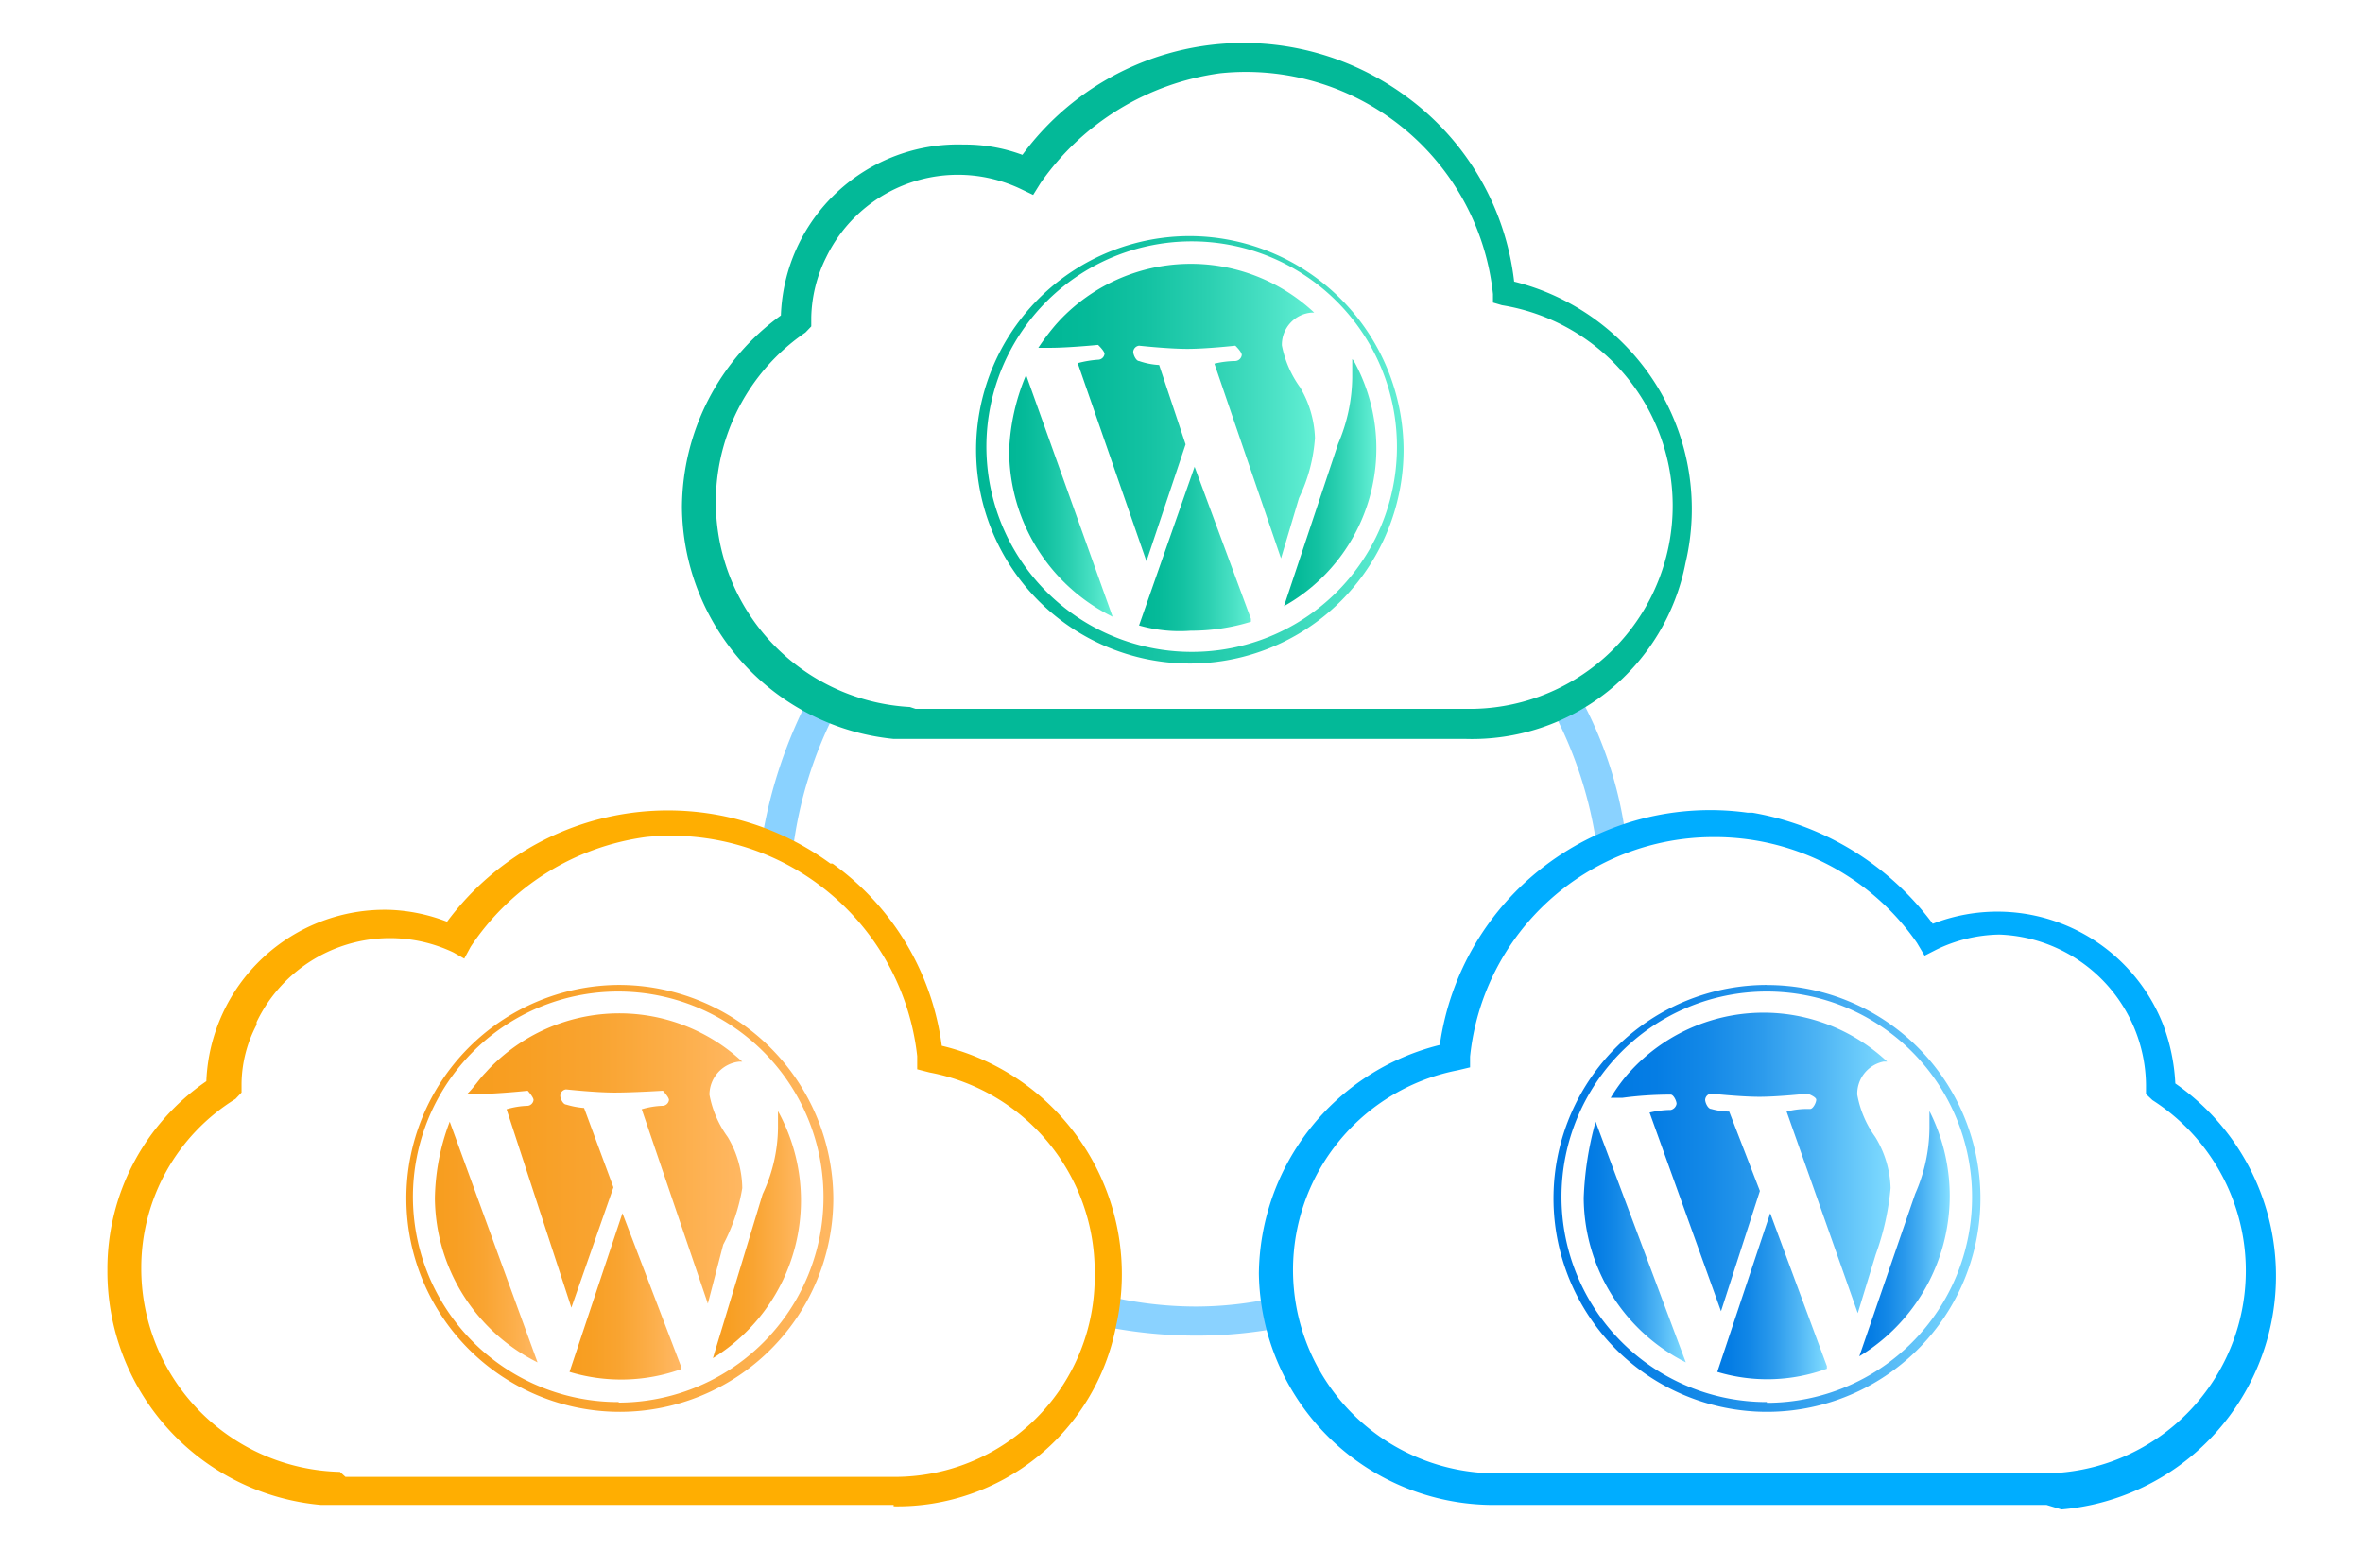
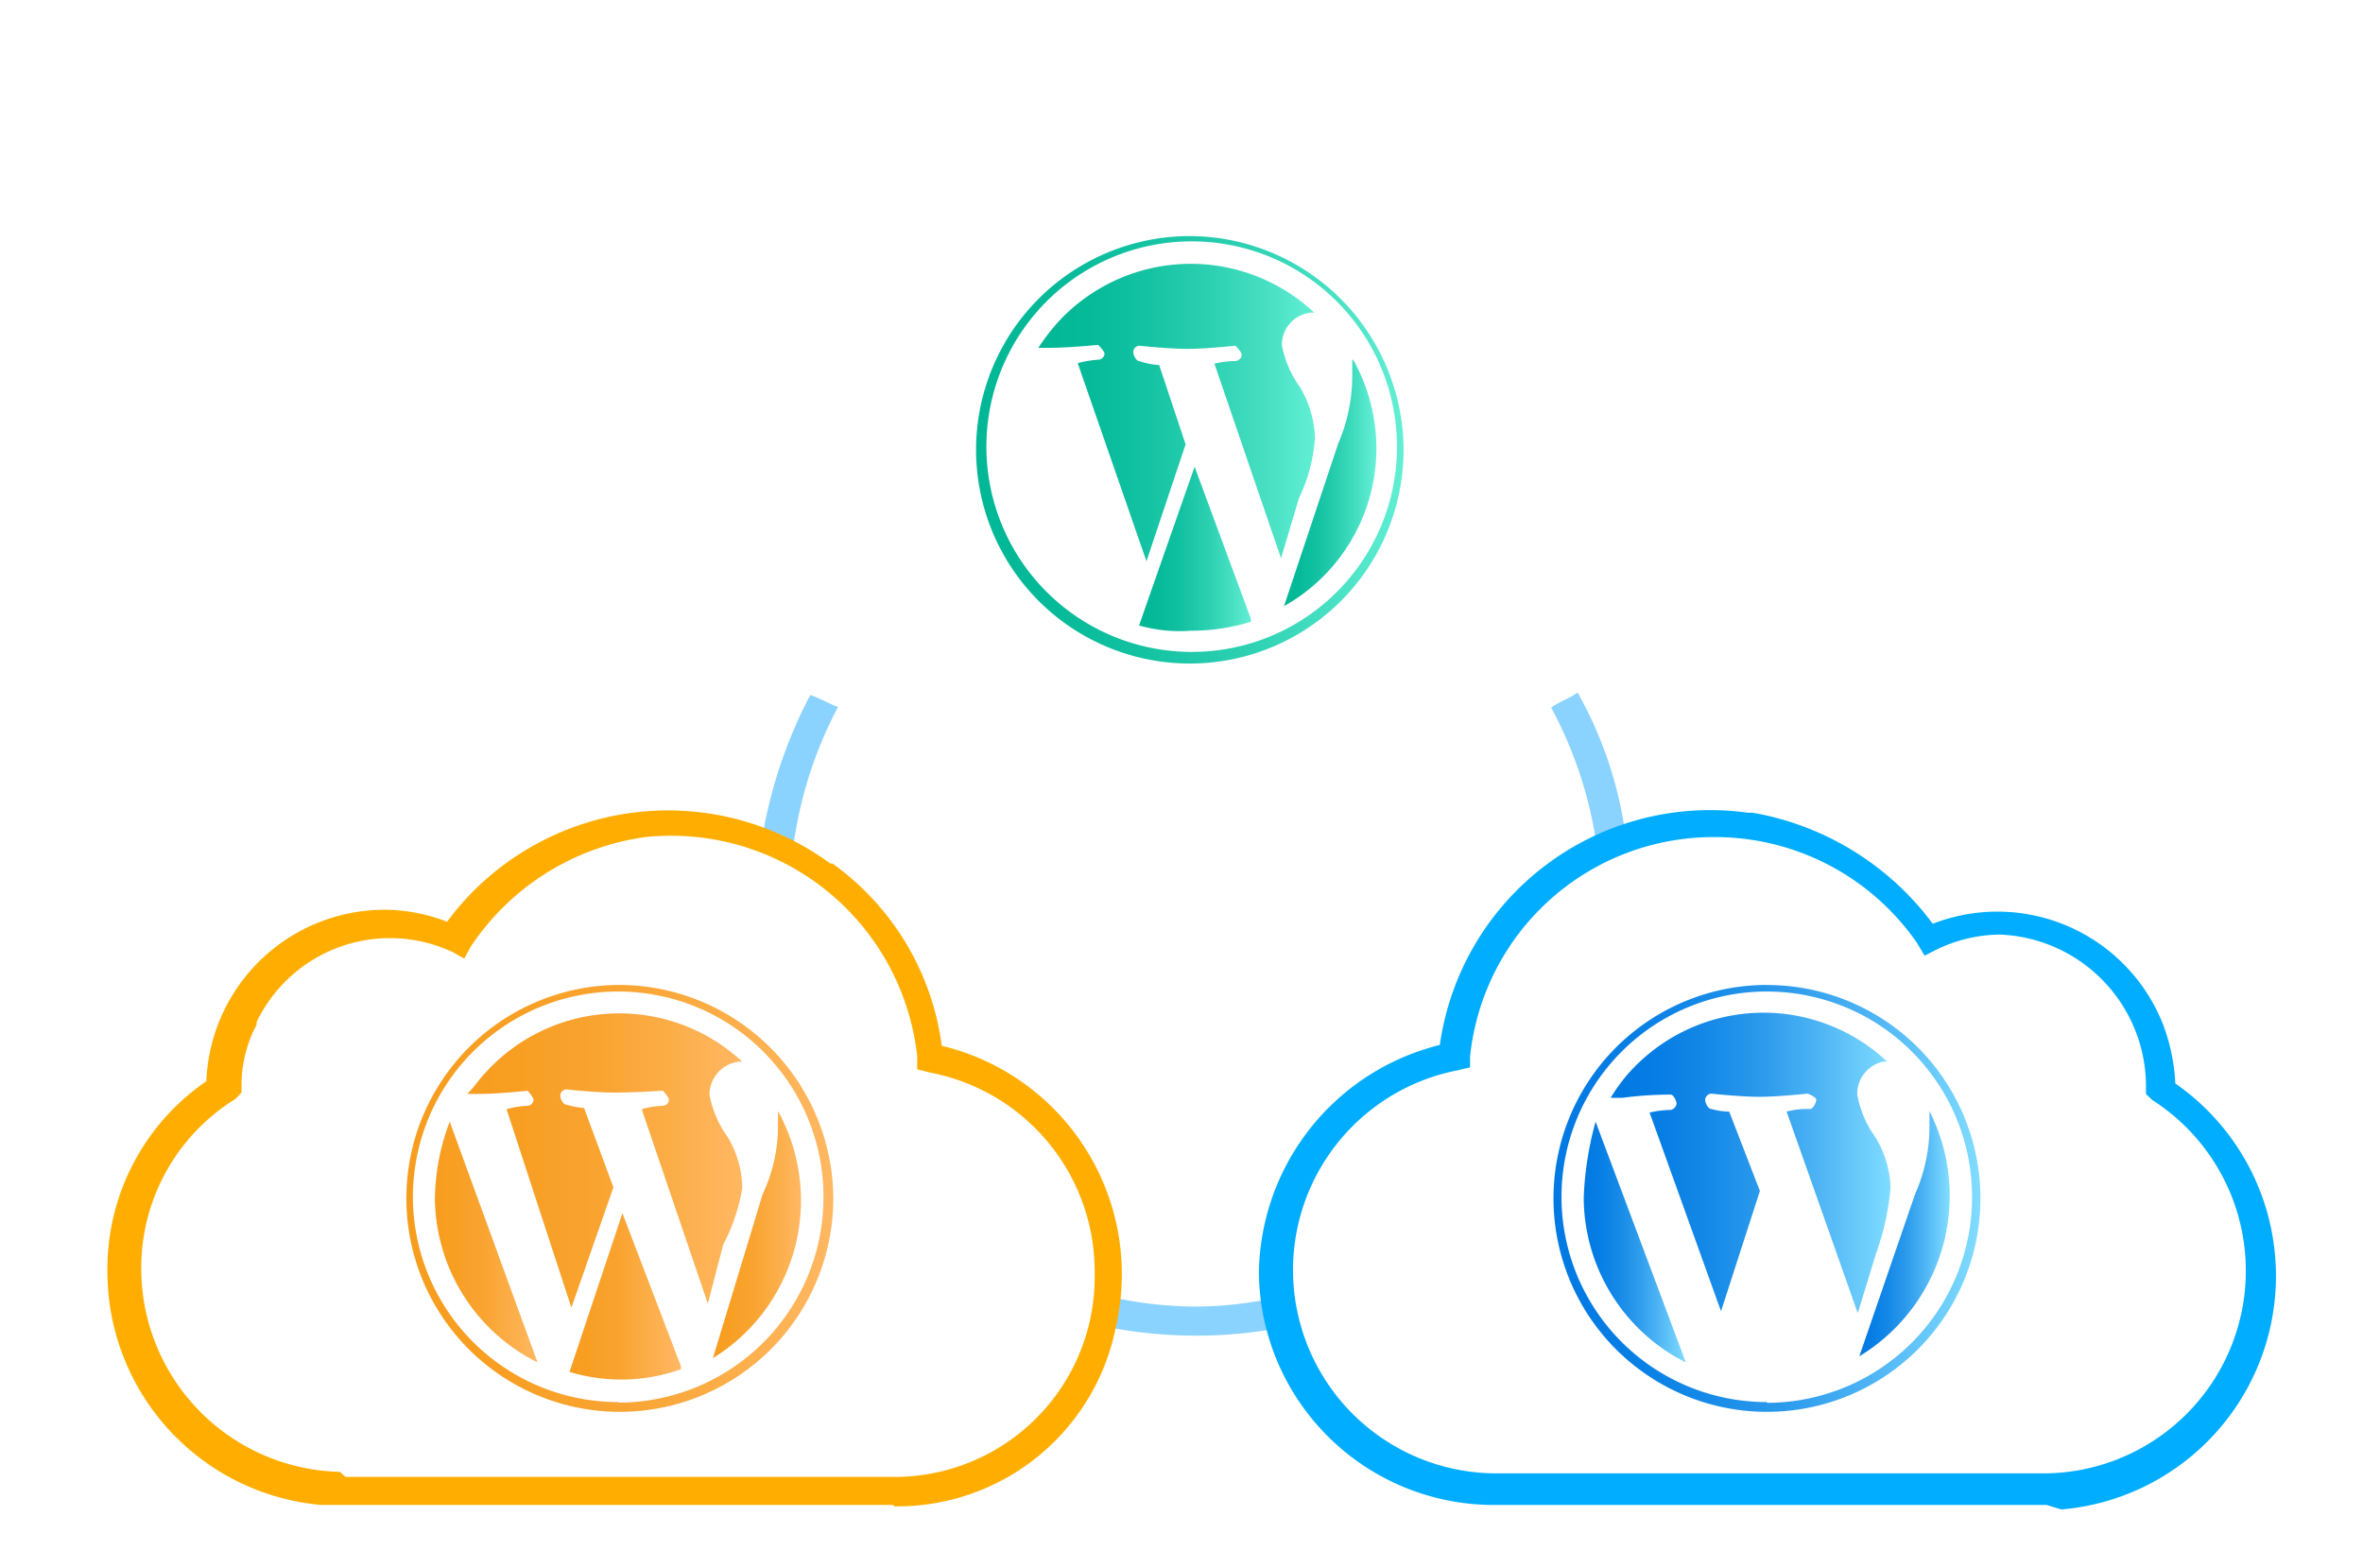
<svg xmlns="http://www.w3.org/2000/svg" xmlns:xlink="http://www.w3.org/1999/xlink" width="110" height="73" viewBox="0 0 110 73">
  <defs>
    <linearGradient id="linear-gradient" x1="-0.023" y1="-161.114" x2="0.984" y2="-161.114" gradientUnits="objectBoundingBox">
      <stop offset="0" stop-color="#0079e3" />
      <stop offset="0.16" stop-color="#057de4" />
      <stop offset="0.34" stop-color="#1388e7" />
      <stop offset="0.54" stop-color="#2b9aec" />
      <stop offset="0.74" stop-color="#4cb3f4" />
      <stop offset="0.96" stop-color="#76d4fd" />
      <stop offset="1" stop-color="#80dbff" />
    </linearGradient>
    <linearGradient id="linear-gradient-2" x1="0.003" y1="-128.478" x2="0.992" y2="-128.478" xlink:href="#linear-gradient" />
    <linearGradient id="linear-gradient-3" x1="-0.041" y1="-234.433" x2="0.986" y2="-234.433" xlink:href="#linear-gradient" />
    <linearGradient id="linear-gradient-4" x1="-0.029" y1="-158.083" x2="0.977" y2="-158.083" xlink:href="#linear-gradient" />
    <linearGradient id="linear-gradient-5" x1="-0.007" y1="-90.416" x2="0.994" y2="-90.416" xlink:href="#linear-gradient" />
    <linearGradient id="linear-gradient-6" x1="-0.021" y1="-161.114" x2="0.987" y2="-161.114" gradientUnits="objectBoundingBox">
      <stop offset="0" stop-color="#f79d1e" />
      <stop offset="0.22" stop-color="#f89f23" />
      <stop offset="0.49" stop-color="#f9a431" />
      <stop offset="0.77" stop-color="#fcae49" />
      <stop offset="1" stop-color="#ffb761" />
    </linearGradient>
    <linearGradient id="linear-gradient-7" x1="-0.016" y1="-131.133" x2="0.988" y2="-131.133" xlink:href="#linear-gradient-6" />
    <linearGradient id="linear-gradient-8" x1="-0.05" y1="-234.002" x2="0.964" y2="-234.002" xlink:href="#linear-gradient-6" />
    <linearGradient id="linear-gradient-9" x1="-0.054" y1="-156.901" x2="0.976" y2="-156.901" xlink:href="#linear-gradient-6" />
    <linearGradient id="linear-gradient-10" x1="-0.009" y1="-90.417" x2="0.991" y2="-90.417" xlink:href="#linear-gradient-6" />
    <linearGradient id="linear-gradient-11" x1="-0.026" y1="-154.234" x2="0.974" y2="-154.234" gradientUnits="objectBoundingBox">
      <stop offset="0" stop-color="#00b796" />
      <stop offset="0.18" stop-color="#05ba99" />
      <stop offset="0.39" stop-color="#13c2a2" />
      <stop offset="0.62" stop-color="#2bd0b1" />
      <stop offset="0.86" stop-color="#4ce2c6" />
      <stop offset="1" stop-color="#62efd4" />
    </linearGradient>
    <linearGradient id="linear-gradient-12" x1="-0.004" y1="-124.707" x2="0.996" y2="-124.707" xlink:href="#linear-gradient-11" />
    <linearGradient id="linear-gradient-13" x1="-0.007" y1="-227.678" x2="1.002" y2="-227.678" xlink:href="#linear-gradient-11" />
    <linearGradient id="linear-gradient-14" x1="-0.02" y1="-150.814" x2="0.971" y2="-150.814" xlink:href="#linear-gradient-11" />
    <linearGradient id="linear-gradient-15" x1="0.001" y1="-86.8" x2="1.001" y2="-86.8" xlink:href="#linear-gradient-11" />
  </defs>
  <g id="Group_2381" data-name="Group 2381" transform="translate(-1276 -1253)">
    <rect id="Rectangle_509" data-name="Rectangle 509" width="110" height="73" transform="translate(1276 1253)" fill="none" />
    <g id="_82dark-back-01_1_" data-name="82dark-back-01 (1)" transform="translate(1281 1255)">
      <path id="Path_15024" data-name="Path 15024" d="M58.053,31.263a18.619,18.619,0,0,0-2.241-6.723c-.406.283-.837.406-1.231.7a19.222,19.222,0,0,1,2.143,6.613,13.866,13.866,0,0,1,1.33-.591Z" transform="translate(12.629 5.705)" fill="#8ad2ff" />
      <path id="Path_15025" data-name="Path 15025" d="M26.181,31.858a19.308,19.308,0,0,1,2.106-6.674c-.419-.135-.825-.406-1.293-.554a22.165,22.165,0,0,0-2.253,6.736A5.541,5.541,0,0,0,26.181,31.858Z" transform="translate(5.725 5.726)" fill="#8ad2ff" />
-       <path id="Path_15026" data-name="Path 15026" d="M45.7,47.4a17.03,17.03,0,0,1-3.78.431,18.028,18.028,0,0,1-3.867-.431,4.827,4.827,0,0,1-.283,1.379,21.857,21.857,0,0,0,4.2.406,20.867,20.867,0,0,0,4.1-.407A7.536,7.536,0,0,1,45.7,47.4Z" transform="translate(8.739 10.994)" fill="#8ad2ff" />
-       <path id="Path_15027" data-name="Path 15027" d="M58.206,32.378H31.571A10.935,10.935,0,0,1,21.72,21.591a11.082,11.082,0,0,1,4.605-8.928,8.25,8.25,0,0,1,8.509-7.955,7.659,7.659,0,0,1,2.734.48A12.769,12.769,0,0,1,55.435,2.468h0a12.412,12.412,0,0,1,5.024,8.62,10.91,10.91,0,0,1,7.979,13.09h0A10.122,10.122,0,0,1,58.206,32.378Zm-25.613-1.4H58.206a9.457,9.457,0,0,0,1.687-18.791l-.419-.123v-.394a11.563,11.563,0,0,0-12.7-10.282h0a12.215,12.215,0,0,0-8.361,5.11l-.345.554-.566-.271a6.81,6.81,0,0,0-9.063,3.165h0a6.576,6.576,0,0,0-.7,2.808v.419l-.271.283a9.556,9.556,0,0,0,4.864,17.436Z" transform="translate(5.026 0.022)" fill="#03b998" />
+       <path id="Path_15026" data-name="Path 15026" d="M45.7,47.4a17.03,17.03,0,0,1-3.78.431,18.028,18.028,0,0,1-3.867-.431,4.827,4.827,0,0,1-.283,1.379,21.857,21.857,0,0,0,4.2.406,20.867,20.867,0,0,0,4.1-.407A7.536,7.536,0,0,1,45.7,47.4" transform="translate(8.739 10.994)" fill="#8ad2ff" />
      <path id="Path_15028" data-name="Path 15028" d="M80.2,61.328H54.452A10.935,10.935,0,0,1,43.53,50.553a11.082,11.082,0,0,1,8.423-10.639A12.708,12.708,0,0,1,66.274,29.1H66.5a13.274,13.274,0,0,1,8.4,5.172,8.287,8.287,0,0,1,10.725,4.7h0a9.014,9.014,0,0,1,.566,2.734A10.91,10.91,0,0,1,80.89,61.537h0ZM64.661,30.236a11.39,11.39,0,0,0-11.3,10.22v.5l-.566.135a9.469,9.469,0,0,0,1.687,18.766H80.2a9.432,9.432,0,0,0,4.926-17.375l-.3-.283v-.431a7.08,7.08,0,0,0-6.822-6.994,6.933,6.933,0,0,0-2.931.7l-.554.283-.357-.6A11.44,11.44,0,0,0,64.661,30.236Z" transform="translate(10.072 6.733)" fill="#00adff" />
      <path id="Path_15029" data-name="Path 15029" d="M36.6,61.326H9.95A10.91,10.91,0,0,1,0,50.4a10.59,10.59,0,0,1,4.605-8.8,8.312,8.312,0,0,1,8.546-7.979,8.213,8.213,0,0,1,2.66.554,12.794,12.794,0,0,1,17.843-2.709h.1a12.425,12.425,0,0,1,5.086,8.484,10.935,10.935,0,0,1,8.115,13.04,10.368,10.368,0,0,1-10.356,8.4ZM11.082,60.02H36.6a9.309,9.309,0,0,0,9.359-9.272h0v-.332a9.432,9.432,0,0,0-7.684-9.223l-.579-.148v-.616a11.526,11.526,0,0,0-12.609-10.2,11.661,11.661,0,0,0-8.176,5.11l-.3.554-.493-.283a6.883,6.883,0,0,0-9.174,3.239v.123a6.009,6.009,0,0,0-.7,2.734v.419l-.283.3A9.235,9.235,0,0,0,1.576,50.28a9.469,9.469,0,0,0,9.248,9.506Z" transform="translate(0 6.735)" fill="#ffae01" />
      <path id="Path_15030" data-name="Path 15030" d="M55.81,44.331a8.62,8.62,0,0,0,4.753,7.635l-4.2-11.206a15.2,15.2,0,0,0-.554,3.571Z" transform="translate(12.914 9.458)" fill="url(#linear-gradient)" />
      <path id="Path_15031" data-name="Path 15031" d="M69.858,44.8a4.79,4.79,0,0,0-.714-2.377,4.827,4.827,0,0,1-.837-1.97,1.527,1.527,0,0,1,1.231-1.539h.16a8.41,8.41,0,0,0-11.9.394h0l-.148.16A8.052,8.052,0,0,0,56.83,40.6h.554a16.98,16.98,0,0,1,2.241-.148c.123,0,.271.283.271.431a.357.357,0,0,1-.271.283,4.409,4.409,0,0,0-.985.123l3.325,9.248,1.81-5.6-1.428-3.694a3.2,3.2,0,0,1-.837-.123c-.148,0-.283-.283-.283-.431a.308.308,0,0,1,.283-.283s1.355.148,2.241.148,2.241-.148,2.241-.148.406.148.406.283-.148.431-.283.431h-.123a3.694,3.694,0,0,0-.973.123l3.312,9.383.837-2.734A12.314,12.314,0,0,0,69.858,44.8Z" transform="translate(13.15 8.506)" fill="url(#linear-gradient-2)" />
-       <path id="Path_15032" data-name="Path 15032" d="M63.323,44.22,60.86,51.608a8.09,8.09,0,0,0,5.1-.148v-.123Z" transform="translate(14.082 10.259)" fill="url(#linear-gradient-3)" />
      <path id="Path_15033" data-name="Path 15033" d="M69.493,40.36v.788a7.709,7.709,0,0,1-.665,3.066l-2.6,7.561A8.731,8.731,0,0,0,69.493,40.36Z" transform="translate(15.325 9.365)" fill="url(#linear-gradient-4)" />
      <path id="Path_15034" data-name="Path 15034" d="M64.595,35.59A9.937,9.937,0,1,0,71.63,38.5a9.937,9.937,0,0,0-7.035-2.906Zm0,19.419a9.556,9.556,0,1,1,9.556-9.556h0a9.568,9.568,0,0,1-9.543,9.592h0Z" transform="translate(12.65 8.262)" fill="url(#linear-gradient-5)" />
      <path id="Path_15035" data-name="Path 15035" d="M12.38,44.331a8.62,8.62,0,0,0,4.778,7.635L13.07,40.76A10.393,10.393,0,0,0,12.38,44.331Z" transform="translate(2.865 9.458)" fill="url(#linear-gradient-6)" />
      <path id="Path_15036" data-name="Path 15036" d="M26.406,44.8a4.741,4.741,0,0,0-.677-2.377,4.852,4.852,0,0,1-.85-1.97,1.552,1.552,0,0,1,1.379-1.539h.148a8.41,8.41,0,0,0-11.821.369l-.135.148c-.283.283-.554.714-.85.985h.566c.837,0,2.253-.148,2.253-.148s.271.3.271.431a.308.308,0,0,1-.271.271,3.829,3.829,0,0,0-.985.16l3.017,9.235,1.958-5.6-1.367-3.694a3.867,3.867,0,0,1-.837-.16c-.135,0-.271-.271-.271-.406a.3.3,0,0,1,.271-.3s1.355.148,2.253.148,2.253-.086,2.253-.086.283.3.283.431a.308.308,0,0,1-.283.271,3.829,3.829,0,0,0-.985.16l3.078,9.051.714-2.746A8.62,8.62,0,0,0,26.406,44.8Z" transform="translate(3.147 8.51)" fill="url(#linear-gradient-7)" />
      <path id="Path_15037" data-name="Path 15037" d="M19.933,44.22,17.47,51.608a8.3,8.3,0,0,0,5.184-.123v-.148Z" transform="translate(4.042 10.259)" fill="url(#linear-gradient-8)" />
      <path id="Path_15038" data-name="Path 15038" d="M25.919,40.36v.788a7.388,7.388,0,0,1-.714,3.078L22.89,51.861a8.62,8.62,0,0,0,3.029-11.5Z" transform="translate(5.297 9.365)" fill="url(#linear-gradient-9)" />
      <path id="Path_15039" data-name="Path 15039" d="M21.176,35.59a9.937,9.937,0,1,0,10,9.937h0a9.987,9.987,0,0,0-10-9.937Zm0,19.419a9.556,9.556,0,1,1,9.543-9.568h0A9.556,9.556,0,0,1,21.2,55.034h0Z" transform="translate(2.615 8.262)" fill="url(#linear-gradient-10)" />
-       <path id="Path_15040" data-name="Path 15040" d="M34.09,16.015a8.62,8.62,0,0,0,4.815,7.77L34.878,12.53A9.974,9.974,0,0,0,34.09,16.015Z" transform="translate(7.888 2.926)" fill="url(#linear-gradient-11)" />
      <path id="Path_15041" data-name="Path 15041" d="M48.07,16.434a4.926,4.926,0,0,0-.69-2.352,4.926,4.926,0,0,1-.85-1.958A1.5,1.5,0,0,1,47.9,10.6h.135a8.4,8.4,0,0,0-11.858.369h0l-.135.148a10.714,10.714,0,0,0-.85,1.121h.566c.837,0,2.216-.135,2.216-.135s.3.283.3.419a.308.308,0,0,1-.3.271,4.925,4.925,0,0,0-.948.16l3.2,9.223,1.822-5.443-1.231-3.694a3.374,3.374,0,0,1-.936-.185c-.135,0-.271-.283-.271-.431a.308.308,0,0,1,.271-.283s1.367.148,2.253.148,2.229-.148,2.229-.148.3.283.3.431a.32.32,0,0,1-.3.283,4.384,4.384,0,0,0-.973.123l3.1,9.063.837-2.808A7.635,7.635,0,0,0,48.07,16.434Z" transform="translate(8.143 1.953)" fill="url(#linear-gradient-12)" />
      <path id="Path_15042" data-name="Path 15042" d="M41.586,16,39,23.388a6.859,6.859,0,0,0,2.4.246,9.457,9.457,0,0,0,2.808-.419V23.08Z" transform="translate(9.024 3.729)" fill="url(#linear-gradient-13)" />
      <path id="Path_15043" data-name="Path 15043" d="M47.657,11.93v.862A8.028,8.028,0,0,1,47,15.87L44.48,23.431a8.423,8.423,0,0,0,3.251-11.415h0Z" transform="translate(10.292 2.787)" fill="url(#linear-gradient-14)" />
      <path id="Path_15044" data-name="Path 15044" d="M42.888,7.28a9.95,9.95,0,1,0,9.851,9.987h0A9.987,9.987,0,0,0,42.887,7.28Zm0,19.357a9.556,9.556,0,1,1,9.543-9.568h0a9.543,9.543,0,0,1-9.543,9.568Z" transform="translate(7.599 1.711)" fill="url(#linear-gradient-15)" />
    </g>
  </g>
</svg>